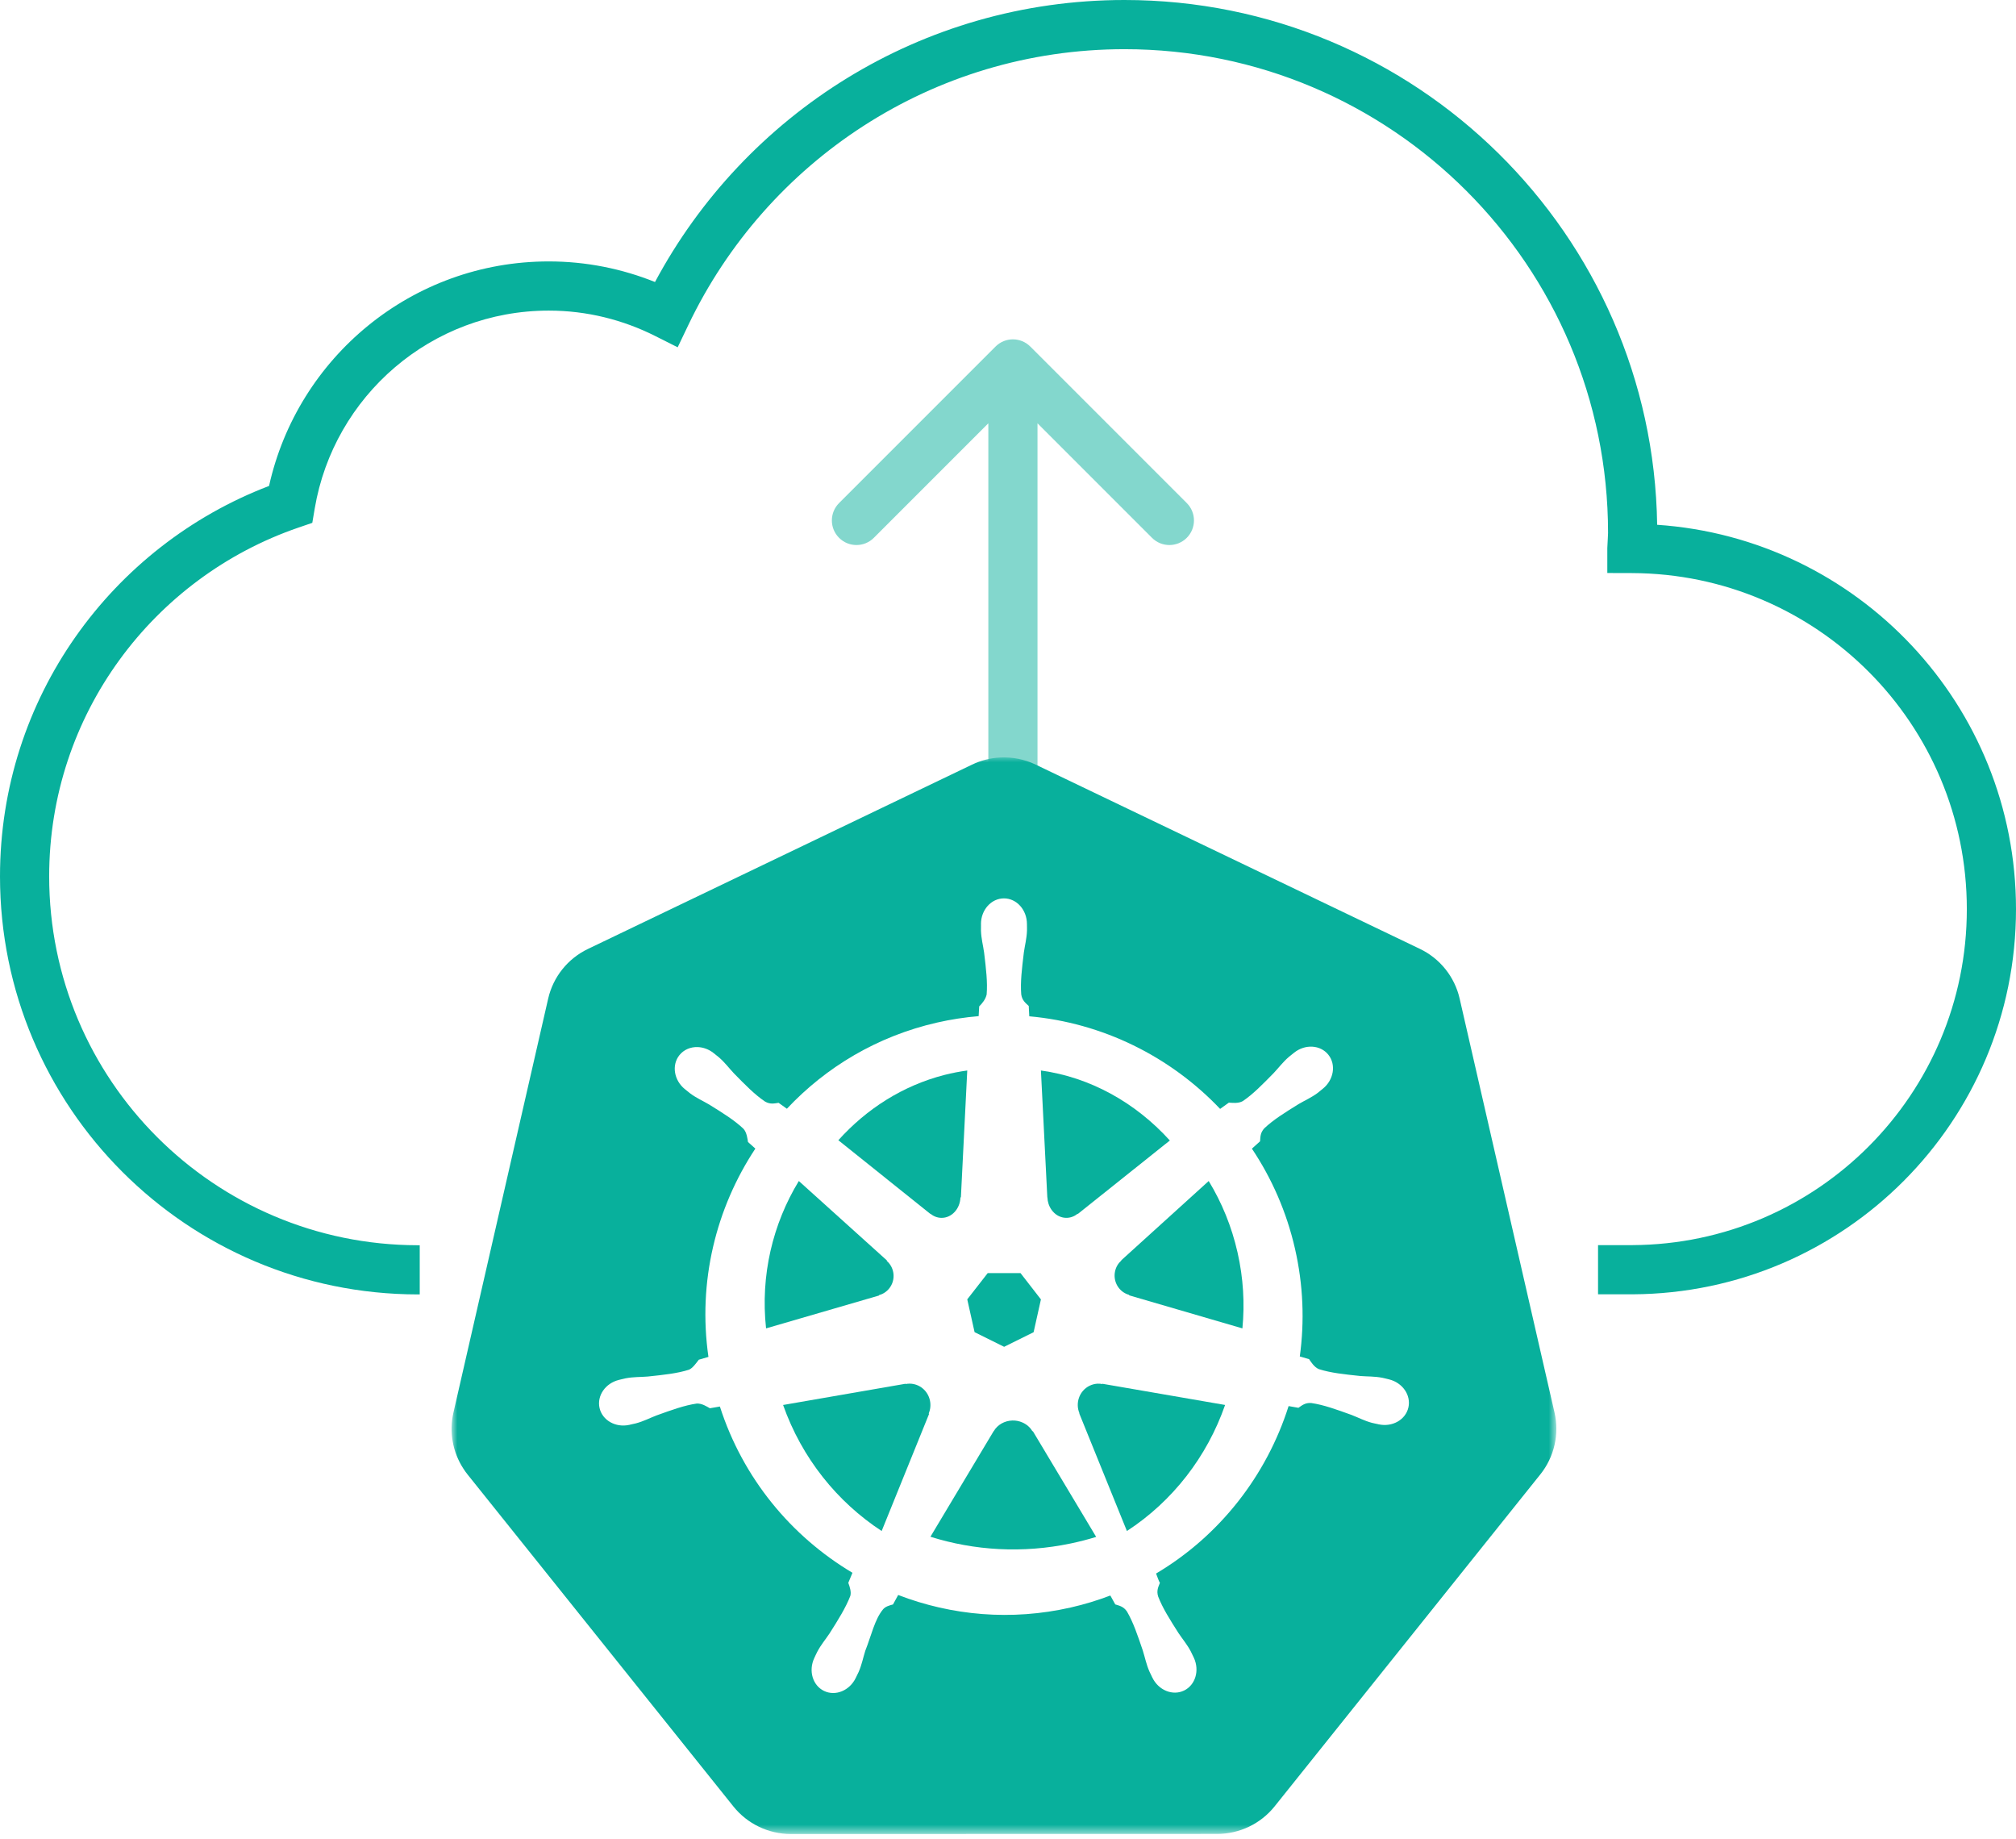
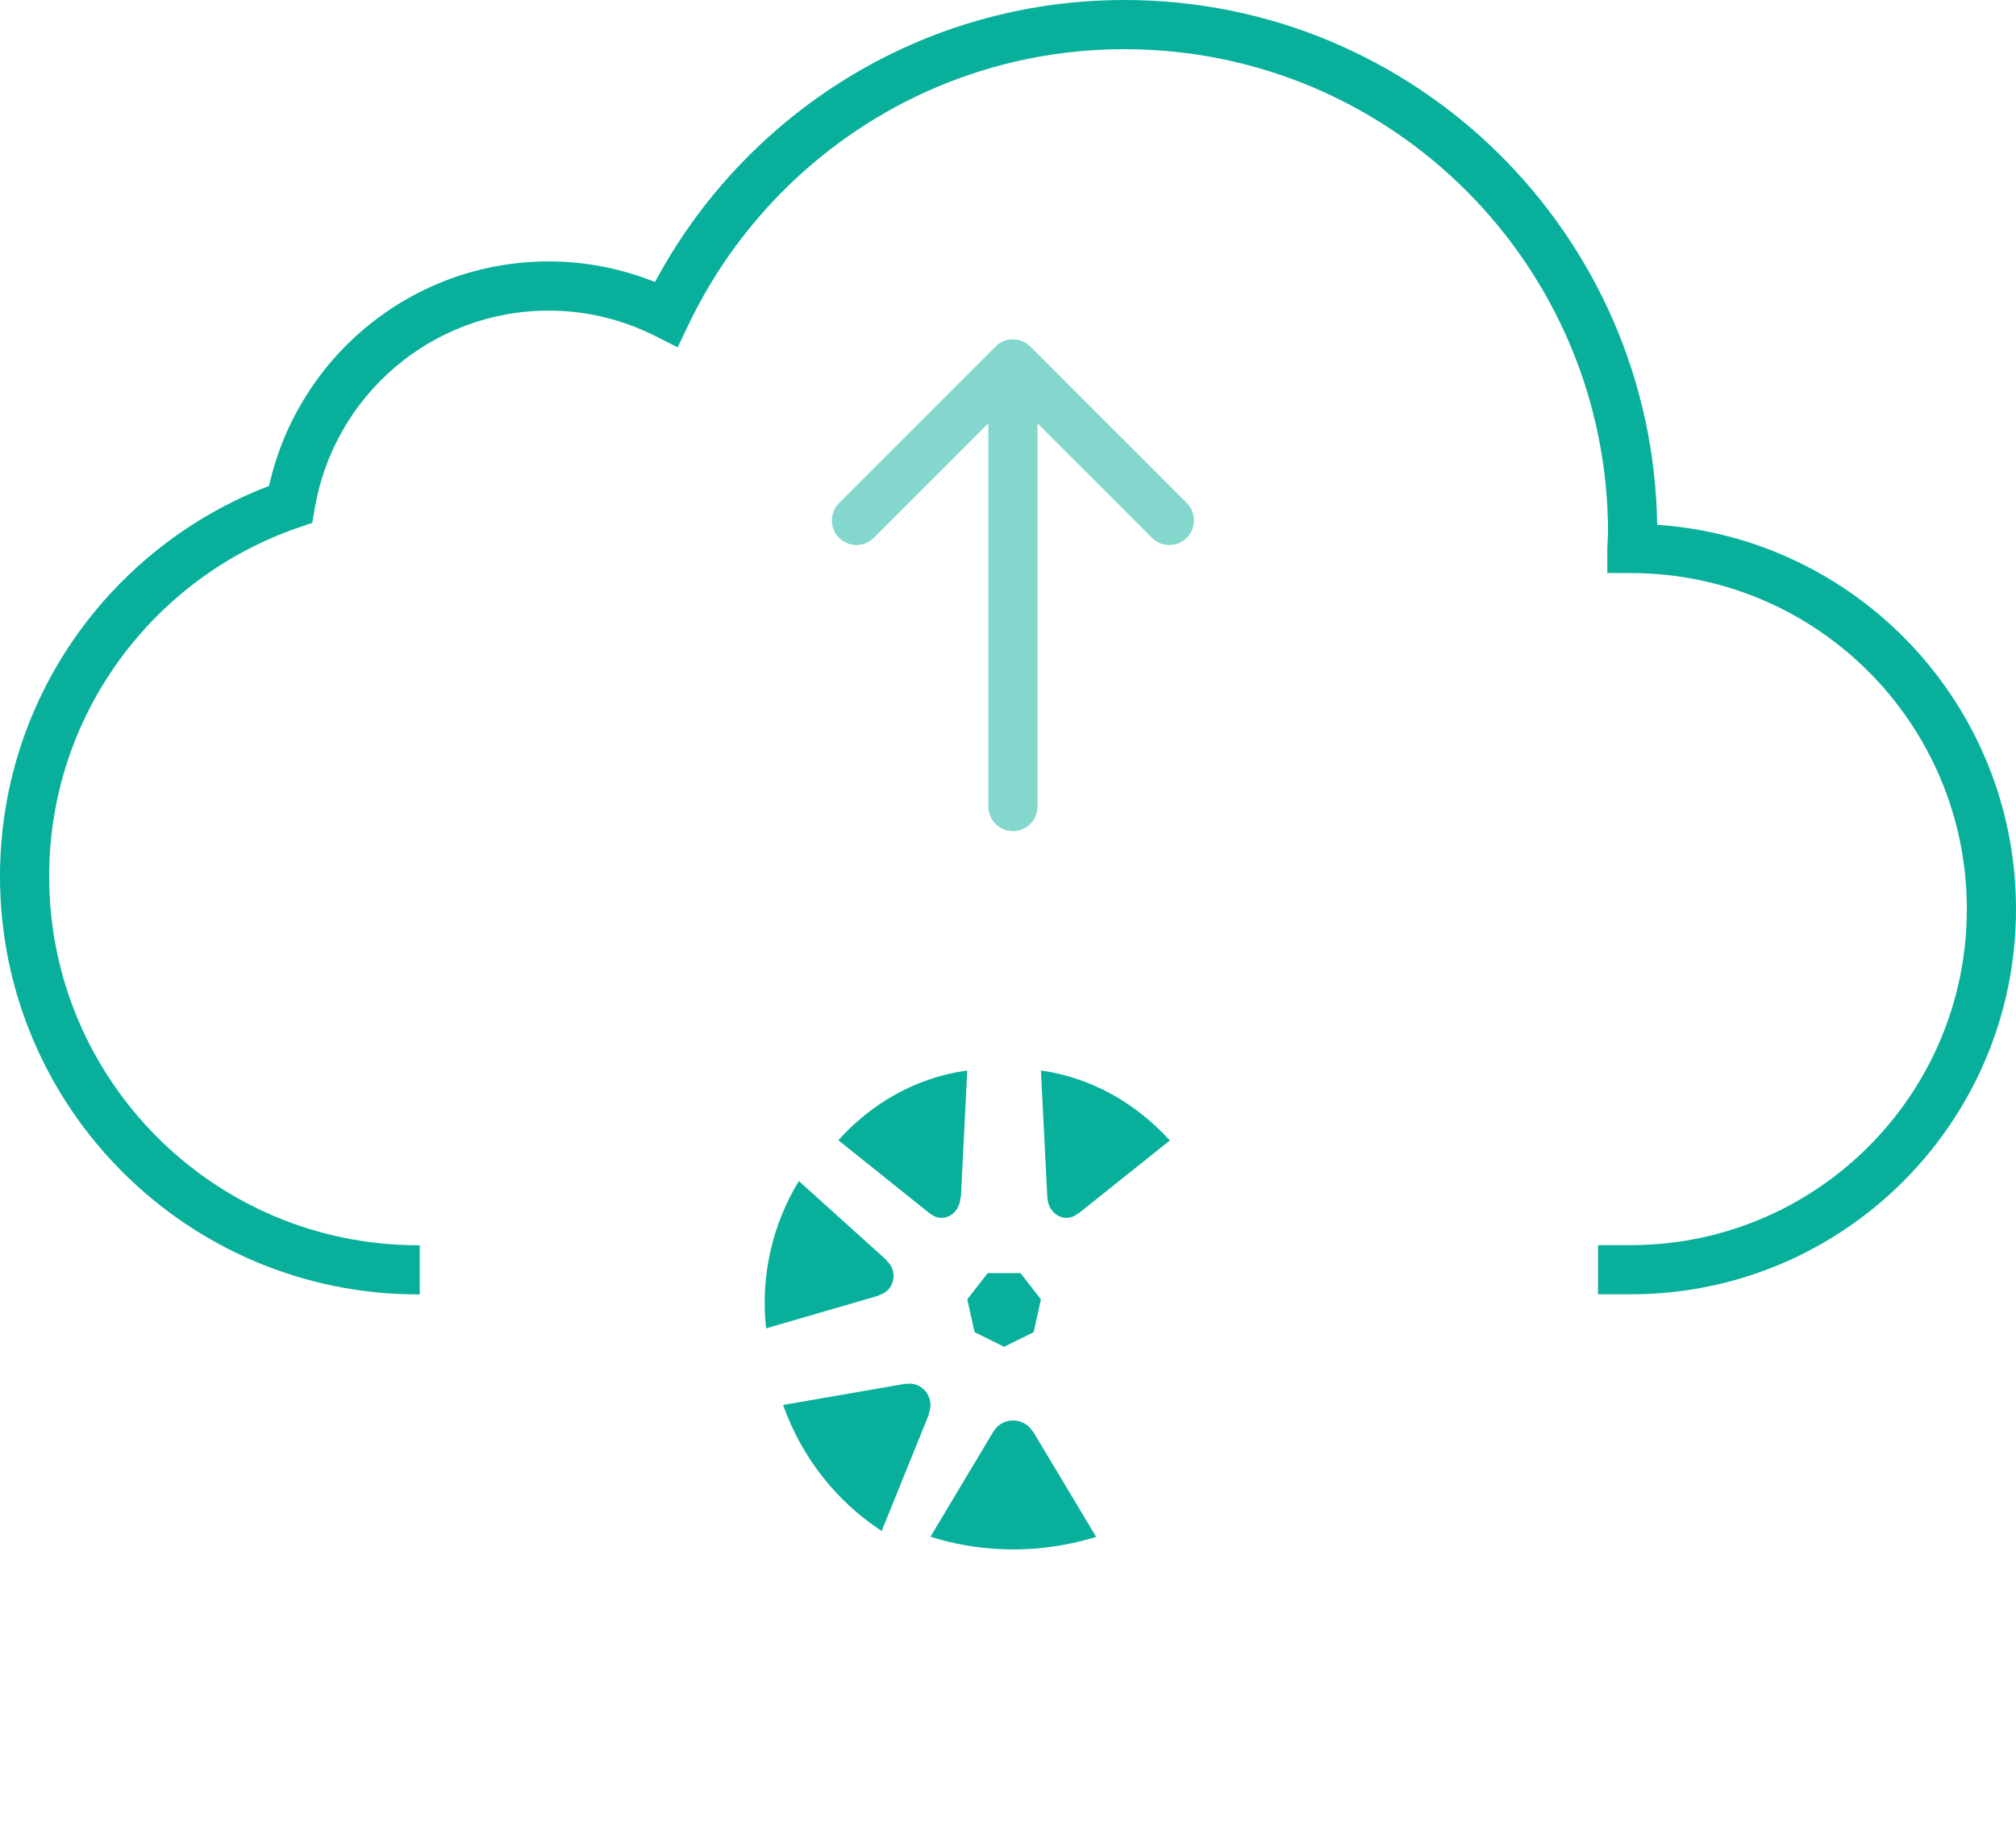
<svg xmlns="http://www.w3.org/2000/svg" width="205" height="187" viewBox="0 0 205 187" fill="none">
  <g opacity="0.5">
    <path d="M100.5 82C100.5 83.381 101.619 84.5 103 84.5C104.381 84.5 105.5 83.381 105.5 82L100.5 82ZM104.768 35.232C103.791 34.256 102.209 34.256 101.232 35.232L85.322 51.142C84.346 52.118 84.346 53.701 85.322 54.678C86.299 55.654 87.882 55.654 88.858 54.678L103 40.535L117.142 54.678C118.118 55.654 119.701 55.654 120.678 54.678C121.654 53.701 121.654 52.118 120.678 51.142L104.768 35.232ZM105.5 82L105.5 37L100.5 37L100.5 82L105.5 82Z" fill="#08B09C" />
  </g>
  <path fill-rule="evenodd" clip-rule="evenodd" d="M94.558 142.357C94.335 141.361 93.476 140.681 92.517 140.667C92.38 140.665 92.239 140.678 92.1 140.704L92.079 140.678L79.63 142.836C81.552 148.267 85.143 152.693 89.653 155.649L94.476 143.742L94.439 143.694C94.611 143.286 94.662 142.824 94.558 142.357Z" fill="#08B09C" />
  <path fill-rule="evenodd" clip-rule="evenodd" d="M89.386 131.671C89.783 131.561 90.152 131.327 90.428 130.978C91.103 130.126 90.983 128.897 90.175 128.189L90.185 128.14L81.23 120.067C78.573 124.431 77.314 129.665 77.898 135.049L89.376 131.71L89.386 131.671Z" fill="#08B09C" />
  <path fill-rule="evenodd" clip-rule="evenodd" d="M94.621 123.398C94.938 123.659 95.328 123.813 95.75 123.813C96.781 123.813 97.621 122.892 97.665 121.74L97.711 121.714L98.357 108.831C97.586 108.936 96.812 109.084 96.038 109.282C91.8 110.369 88.123 112.728 85.248 115.92L94.602 123.408L94.621 123.398Z" fill="#08B09C" />
  <path fill-rule="evenodd" clip-rule="evenodd" d="M99.102 135.433L102.107 136.922L105.104 135.437L105.848 132.103L103.774 129.431H100.436L98.357 132.098L99.102 135.433Z" fill="#08B09C" />
  <path fill-rule="evenodd" clip-rule="evenodd" d="M106.507 121.737C106.524 122.181 106.663 122.621 106.928 122.995C107.575 123.908 108.744 124.078 109.574 123.395L109.607 123.411L118.957 115.947C115.43 112.058 110.826 109.52 105.848 108.831L106.498 121.732L106.507 121.737Z" fill="#08B09C" />
  <mask id="mask0" mask-type="alpha" maskUnits="userSpaceOnUse" x="45" y="77" width="114" height="110">
-     <path fill-rule="evenodd" clip-rule="evenodd" d="M45.921 77H158.26V186.453H45.921V77Z" fill="white" />
-   </mask>
+     </mask>
  <g mask="url(#mask0)">
-     <path fill-rule="evenodd" clip-rule="evenodd" d="M143.215 143.088C142.931 144.342 141.585 145.103 140.198 144.804C140.189 144.801 140.174 144.801 140.163 144.799C140.148 144.795 140.134 144.787 140.119 144.784C139.925 144.741 139.683 144.699 139.514 144.653C138.715 144.438 138.135 144.117 137.416 143.841C135.87 143.284 134.589 142.818 133.341 142.637C132.707 142.587 132.384 142.891 132.032 143.123C131.861 143.089 131.336 142.996 131.033 142.948C128.793 150.016 124.024 156.136 117.557 159.971C117.669 160.241 117.858 160.817 117.947 160.918C117.799 161.314 117.577 161.693 117.767 162.303C118.22 163.484 118.955 164.639 119.84 166.029C120.268 166.671 120.707 167.165 121.093 167.9C121.186 168.076 121.309 168.346 121.398 168.532C121.999 169.822 121.558 171.309 120.404 171.867C119.241 172.43 117.795 171.836 117.172 170.538C117.083 170.354 116.958 170.11 116.883 169.936C116.551 169.174 116.436 168.521 116.203 167.785C115.673 166.223 115.237 164.93 114.6 163.837C114.244 163.309 113.807 163.241 113.406 163.11C113.332 162.982 113.056 162.472 112.907 162.207C111.615 162.697 110.28 163.106 108.896 163.421C102.83 164.804 96.759 164.243 91.334 162.152L90.805 163.115C90.411 163.221 90.031 163.328 89.797 163.608C88.946 164.628 88.606 166.265 87.988 167.825C87.755 168.562 87.644 169.215 87.313 169.976C87.238 170.149 87.112 170.39 87.024 170.573C87.023 170.575 87.024 170.577 87.024 170.578C87.023 170.58 87.02 170.581 87.019 170.583C86.395 171.877 84.953 172.469 83.792 171.907C82.638 171.349 82.197 169.863 82.798 168.572C82.887 168.386 83.005 168.116 83.098 167.94C83.484 167.205 83.923 166.707 84.351 166.064C85.236 164.674 86.013 163.427 86.467 162.245C86.581 161.853 86.412 161.316 86.26 160.918L86.684 159.895C80.462 156.193 75.548 150.293 73.203 142.993L72.184 143.169C71.911 143.015 71.362 142.651 70.84 142.692C69.592 142.873 68.311 143.339 66.765 143.896C66.046 144.172 65.466 144.488 64.667 144.703C64.498 144.749 64.256 144.796 64.062 144.839C64.047 144.843 64.033 144.85 64.017 144.854C64.007 144.856 63.992 144.857 63.983 144.859C62.596 145.159 61.251 144.397 60.966 143.144C60.681 141.891 61.566 140.619 62.944 140.285C62.954 140.282 62.968 140.277 62.978 140.275C62.985 140.273 62.992 140.271 62.998 140.27C63.194 140.223 63.444 140.158 63.623 140.124C64.436 139.969 65.098 140.008 65.866 139.944C67.5 139.772 68.853 139.632 70.056 139.252C70.438 139.094 70.802 138.568 71.06 138.233L72.039 137.948C70.942 130.319 72.798 122.833 76.809 116.772L76.06 116.1C76.012 115.807 75.949 115.13 75.591 114.746C74.671 113.879 73.512 113.16 72.114 112.293C71.451 111.901 70.842 111.648 70.176 111.155C70.035 111.05 69.846 110.889 69.692 110.764C69.68 110.755 69.668 110.747 69.657 110.738C68.535 109.84 68.277 108.291 69.082 107.278C69.535 106.707 70.227 106.425 70.945 106.45C71.504 106.469 72.083 106.674 72.574 107.067C72.733 107.194 72.951 107.36 73.093 107.483C73.721 108.025 74.103 108.561 74.632 109.123C75.784 110.299 76.737 111.275 77.783 111.982C78.333 112.303 78.754 112.174 79.172 112.118C79.306 112.217 79.758 112.543 80.016 112.719C83.995 108.481 89.22 105.341 95.29 103.958C96.701 103.636 98.113 103.422 99.516 103.305L99.571 102.312C99.882 102.01 100.231 101.574 100.33 101.099C100.432 99.837 100.267 98.478 100.07 96.841C99.962 96.075 99.781 95.439 99.751 94.609C99.744 94.438 99.754 94.202 99.755 94.007C99.755 93.985 99.751 93.964 99.751 93.942C99.75 92.501 100.797 91.333 102.088 91.333C103.379 91.333 104.425 92.501 104.426 93.942C104.426 94.146 104.438 94.42 104.431 94.609C104.4 95.439 104.219 96.075 104.111 96.841C103.914 98.478 103.745 99.837 103.846 101.099C103.939 101.73 104.306 101.98 104.61 102.272C104.617 102.442 104.645 103.008 104.665 103.321C112.098 103.984 119 107.396 124.07 112.735L124.959 112.098C125.261 112.115 125.924 112.207 126.378 111.942C127.424 111.235 128.377 110.254 129.53 109.078C130.058 108.516 130.445 107.98 131.073 107.438C131.216 107.314 131.433 107.149 131.592 107.022C132.714 106.124 134.274 106.219 135.079 107.233C135.884 108.246 135.626 109.795 134.504 110.693C134.346 110.821 134.141 110.998 133.99 111.11C133.324 111.603 132.71 111.856 132.047 112.248C130.649 113.115 129.49 113.834 128.571 114.701C128.136 115.167 128.169 115.609 128.131 116.03C128.001 116.149 127.544 116.556 127.302 116.777C129.317 119.788 130.827 123.206 131.682 126.943C132.529 130.646 132.661 134.347 132.172 137.902L133.116 138.178C133.285 138.419 133.634 139.005 134.125 139.196C135.328 139.577 136.681 139.716 138.315 139.889C139.083 139.952 139.745 139.914 140.558 140.069C140.753 140.106 141.037 140.184 141.237 140.23C142.615 140.563 143.5 141.835 143.215 143.088ZM158.072 143.6L148.423 101.51C147.917 99.304 146.429 97.447 144.382 96.465L105.322 77.737C104.195 77.196 102.95 76.946 101.701 77.01C100.708 77.06 99.735 77.307 98.839 77.737L59.784 96.475C57.737 97.457 56.249 99.314 55.743 101.52L46.108 143.61C45.659 145.57 46.025 147.627 47.123 149.313C47.254 149.517 47.396 149.715 47.547 149.905L74.579 183.654C75.996 185.423 78.146 186.453 80.418 186.453L123.768 186.443C126.04 186.444 128.189 185.416 129.607 183.649L156.629 149.895C158.047 148.125 158.579 145.808 158.072 143.6Z" fill="#08B09C" />
-   </g>
-   <path fill-rule="evenodd" clip-rule="evenodd" d="M122.909 120.067L114.022 128.124L114.027 128.149C113.717 128.422 113.488 128.791 113.39 129.228C113.15 130.293 113.784 131.355 114.814 131.641L114.824 131.69L126.336 135.049C126.58 132.533 126.432 129.93 125.84 127.322C125.242 124.682 124.236 122.247 122.909 120.067Z" fill="#08B09C" />
+     </g>
  <path fill-rule="evenodd" clip-rule="evenodd" d="M104.978 145.498C104.762 145.126 104.42 144.816 103.977 144.619C103.64 144.468 103.284 144.402 102.934 144.414C102.163 144.44 101.432 144.837 101.047 145.503H101.036L94.612 156.232C99.058 157.631 103.967 157.945 108.892 156.912C109.771 156.727 110.631 156.506 111.466 156.247L105.026 145.498H104.978Z" fill="#08B09C" />
-   <path fill-rule="evenodd" clip-rule="evenodd" d="M112.084 140.706C111.925 140.676 111.761 140.661 111.598 140.67C111.325 140.684 111.051 140.755 110.789 140.884C109.766 141.387 109.321 142.625 109.766 143.681L109.75 143.702L114.592 155.649C119.258 152.612 122.75 148.073 124.576 142.834L112.104 140.68L112.084 140.706Z" fill="#08B09C" />
  <path fill-rule="evenodd" clip-rule="evenodd" d="M66.605 28.67C75.72 11.634 93.65 0 114.344 0C143.985 0 168.072 23.815 168.511 53.352C188.897 54.73 205 71.69 205 92.426C205 113.99 187.571 131.47 166.03 131.584L166.017 131.584L162.5 131.584V126.584L166.004 126.584L166.009 126.584C184.801 126.482 200 111.232 200 92.426C200 73.587 184.763 58.319 165.934 58.261L163.442 58.254V55.761V55.755V55.726L163.443 55.696C163.45 55.403 163.469 55.113 163.484 54.884L163.489 54.801C163.507 54.539 163.517 54.349 163.517 54.173C163.517 27.019 141.498 5 114.344 5C94.787 5 77.93 16.454 70.011 33.008L68.91 35.308L66.633 34.163C63.367 32.521 59.697 31.577 55.805 31.577C43.848 31.577 33.938 40.272 32.005 51.688L31.757 53.154L30.351 53.636C15.605 58.692 5 72.644 5 89.093C5 109.799 21.778 126.573 42.475 126.596L42.681 126.596V131.596L42.473 131.596H42.47C19.017 131.57 0 112.561 0 89.093C0 70.949 11.378 55.505 27.359 49.403C30.257 36.35 41.871 26.577 55.805 26.577C59.629 26.577 63.27 27.331 66.605 28.67Z" fill="#08B09C" />
</svg>